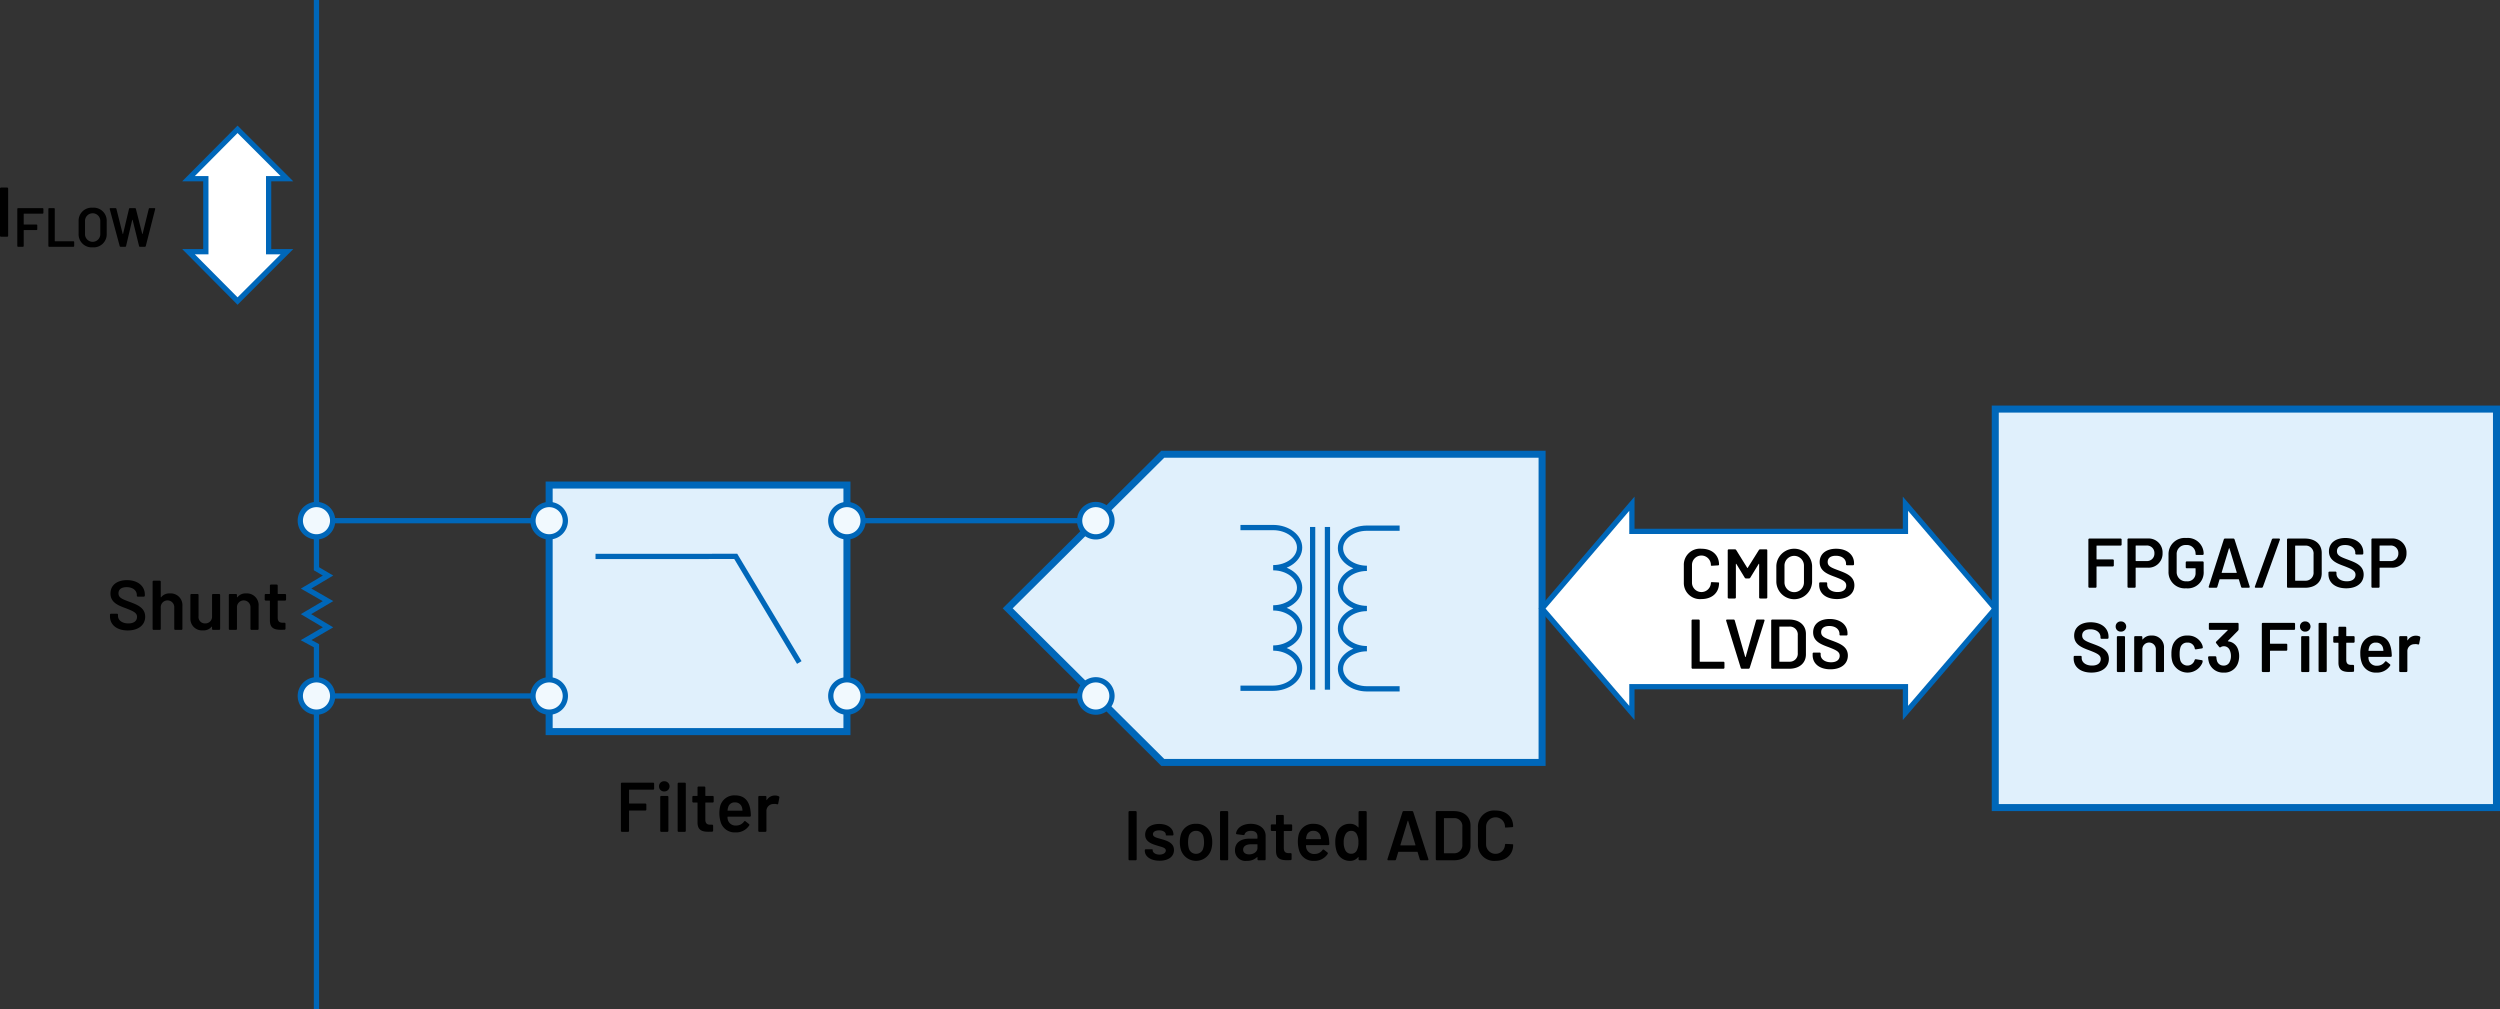
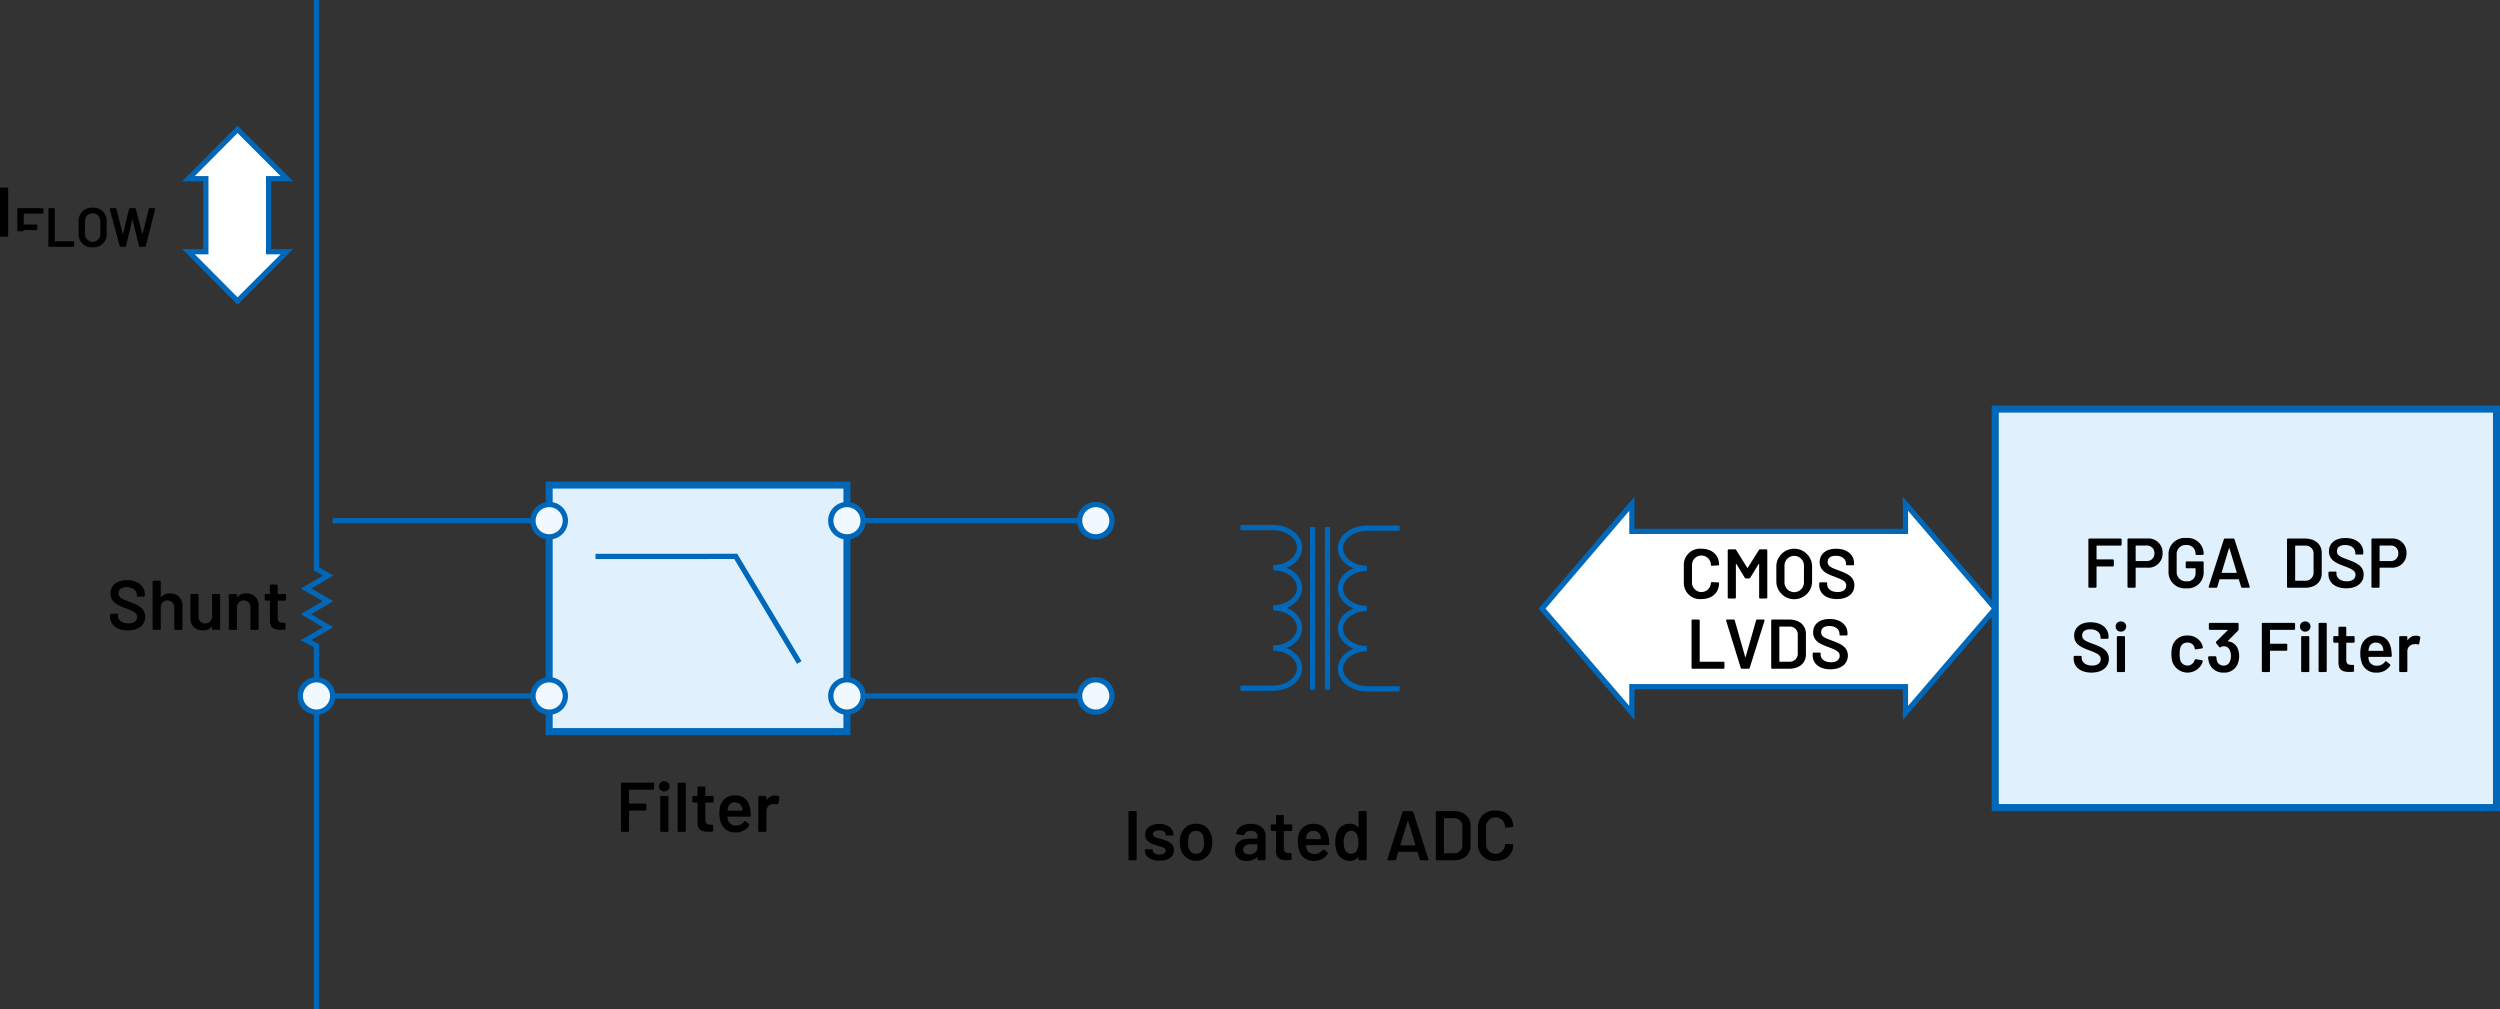
<svg xmlns="http://www.w3.org/2000/svg" width="498.312" height="201.196" viewBox="0 0 498.312 201.196">
  <rect x="0" y="0" width="498.312" height="201.196" fill="#333333" stroke="none" />
  <g id="b9d7cc59-c0d0-4baa-be6b-51fa1391f171" data-name="Layer 1">
-     <polygon points="200.859 121.255 231.77 90.541 307.377 90.541 307.377 151.969 231.77 151.969 200.859 121.255" fill="#e0f0fc" stroke="#0067b9" stroke-miterlimit="14.3" stroke-width="1.4" fill-rule="evenodd" />
    <line x1="261.64" y1="105.038" x2="261.64" y2="137.472" fill="none" stroke="#0067b9" stroke-miterlimit="14.3" stroke-width="1.05" />
    <line x1="264.593" y1="105.038" x2="264.593" y2="137.472" fill="none" stroke="#0067b9" stroke-miterlimit="14.3" stroke-width="1.05" />
    <path d="M248.275,105.155h6.585c2.868.029,5.197,1.816,5.205,3.986.008,2.196-2.371,4.012-5.269,4.019h.064c2.868.029,5.197,1.816,5.205,3.987.008,2.196-2.371,4.012-5.269,4.02h.064c2.868.029,5.197,1.815,5.205,3.986.008,2.196-2.371,4.012-5.269,4.02h.064c2.868.029,5.197,1.816,5.205,3.986.008,2.196-2.371,4.012-5.269,4.02h-6.521" transform="translate(-1.023)" fill="none" stroke="#0067b9" stroke-miterlimit="14.3" stroke-width="1.05" />
    <path d="M280.005,137.301H273.484c-2.898-.008-5.276-1.823-5.269-4.02.008-2.17,2.335-3.956,5.203-3.986h.066c-2.898-.008-5.276-1.823-5.269-4.02.008-2.17,2.335-3.956,5.203-3.986h.066c-2.898-.008-5.276-1.823-5.269-4.02.008-2.171,2.335-3.956,5.203-3.986h.066c-2.898-.008-5.276-1.823-5.269-4.02.008-2.171,2.335-3.957,5.203-3.987h6.587" transform="translate(-1.023)" fill="none" stroke="#0067b9" stroke-miterlimit="14.3" stroke-width="1.05" />
    <rect x="109.46" y="96.682" width="59.357" height="49.143" fill="#e0f0fc" stroke="#0067b9" stroke-width="1.4" />
    <polyline points="119.227 110.916 146.653 110.902 159.05 131.605" fill="none" stroke="#0067b9" stroke-linecap="square" stroke-miterlimit="10" stroke-width="1.05" />
    <path d="M166.617,103.787h0a3.224,3.224,0,1,1,3.222,3.224,3.223,3.223,0,0,1-3.222-3.224Z" transform="translate(-1.023)" fill="#f1f9fe" stroke="#0067b9" stroke-miterlimit="14.3" stroke-width="1.05" />
    <line x1="215.195" y1="103.787" x2="172.04" y2="103.787" fill="none" stroke="#0067b9" stroke-miterlimit="14.3" stroke-width="1.05" />
    <line x1="215.195" y1="138.723" x2="172.04" y2="138.723" fill="none" stroke="#0067b9" stroke-miterlimit="14.3" stroke-width="1.05" />
    <path d="M166.617,138.723h0a3.224,3.224,0,1,1,3.222,3.224,3.223,3.223,0,0,1-3.222-3.224Z" transform="translate(-1.023)" fill="#f1f9fe" stroke="#0067b9" stroke-miterlimit="14.3" stroke-width="1.05" />
    <path d="M216.219,103.787h0a3.224,3.224,0,1,1,3.222,3.224,3.223,3.223,0,0,1-3.222-3.224Z" transform="translate(-1.023)" fill="#f1f9fe" stroke="#0067b9" stroke-miterlimit="14.3" stroke-width="1.05" />
    <path d="M216.219,138.723h0a3.224,3.224,0,1,1,3.222,3.224,3.223,3.223,0,0,1-3.222-3.224Z" transform="translate(-1.023)" fill="#f1f9fe" stroke="#0067b9" stroke-miterlimit="14.3" stroke-width="1.05" />
    <polygon points="325.278 136.882 325.278 142.107 307.377 121.305 325.278 100.403 325.278 105.918 379.803 105.918 379.803 100.403 397.705 121.305 379.803 142.107 379.803 136.882 325.278 136.882" fill="#fff" stroke="#0067b9" stroke-miterlimit="14.3" stroke-width="1.05" />
    <path d="M336.652,116.116v-3.46a3.207,3.207,0,0,1,3.516-3.278c2.102,0,3.502,1.261,3.502,3.152,0,.098-.07.154-.21.168l-1.19.07c-.141.014-.225-.028-.225-.07v-.084a1.884,1.884,0,0,0-3.768,0V116.186a1.885,1.885,0,0,0,3.768,0c0-.098.084-.168.225-.154l1.177.056c.14.014.224.028.224.07v.07c0,1.919-1.4,3.18-3.502,3.18A3.218,3.218,0,0,1,336.652,116.116Z" transform="translate(-1.023)" />
    <path d="M345.402,119.072v-9.357a.206.206,0,0,1,.224-.224h1.191a.323.323,0,0,1,.279.154l2.186,3.53a.059.059,0,0,0,.112,0l2.213-3.53a.323.323,0,0,1,.28-.154h1.177a.206.206,0,0,1,.224.224v9.357a.206.206,0,0,1-.224.224H351.888a.207.207,0,0,1-.225-.224v-6.625c0-.084-.056-.098-.098-.028l-1.667,2.731a.322.322,0,0,1-.28.154h-.546a.322.322,0,0,1-.28-.154l-1.667-2.731c-.042-.07-.098-.056-.098.028v6.625a.206.206,0,0,1-.225.224H345.626A.206.206,0,0,1,345.402,119.072Z" transform="translate(-1.023)" />
    <path d="M355.09,115.99v-3.194a3.568,3.568,0,0,1,7.13,0v3.194a3.567,3.567,0,0,1-7.13,0Zm5.506.056v-3.264a1.941,1.941,0,1,0-3.881,0v3.264a1.941,1.941,0,1,0,3.881,0Z" transform="translate(-1.023)" />
    <path d="M363.63,116.592v-.294a.206.206,0,0,1,.225-.224h1.148a.196.196,0,0,1,.224.21v.224c0,.827.785,1.499,2.073,1.499,1.205,0,1.724-.588,1.724-1.303,0-.812-.729-1.135-2.241-1.723-1.541-.56-3.054-1.163-3.054-2.941,0-1.667,1.316-2.662,3.291-2.662,2.13,0,3.559,1.163,3.559,2.886v.182a.206.206,0,0,1-.225.224h-1.148c-.14,0-.224-.07-.224-.168v-.154c0-.84-.715-1.569-2.031-1.569-1.037,0-1.625.448-1.625,1.232,0,.855.672,1.135,2.283,1.723,1.429.546,3.039,1.135,3.039,2.928,0,1.639-1.316,2.746-3.474,2.746S363.63,118.301,363.63,116.592Z" transform="translate(-1.023)" />
    <path d="M338.192,133.072v-9.357a.206.206,0,0,1,.224-.224h1.177a.206.206,0,0,1,.225.224V131.811a.08.08,0,0,0,.084.084h4.622a.206.206,0,0,1,.225.224v.953a.206.206,0,0,1-.225.224H338.416A.206.206,0,0,1,338.192,133.072Z" transform="translate(-1.023)" />
    <path d="M347.993,133.114l-2.899-9.371c-.042-.154.028-.252.183-.252h1.274a.228.228,0,0,1,.252.182l2.073,7.242c.028.07.084.07.112,0l2.059-7.228a.243.243,0,0,1,.252-.196h1.247c.154,0,.224.098.182.252l-2.941,9.371a.241.241,0,0,1-.252.182h-1.289A.241.241,0,0,1,347.993,133.114Z" transform="translate(-1.023)" />
    <path d="M354.068,133.072v-9.357a.206.206,0,0,1,.224-.224h3.362c2.017,0,3.334,1.121,3.334,2.872v4.062c0,1.751-1.317,2.872-3.334,2.872H354.292A.206.206,0,0,1,354.068,133.072Zm1.709-1.177h1.947a1.59,1.59,0,0,0,1.639-1.723V126.628a1.583,1.583,0,0,0-1.653-1.737h-1.933a.074.074,0,0,0-.084.084V131.811A.074.074,0,0,0,355.777,131.895Z" transform="translate(-1.023)" />
    <path d="M362.328,130.592v-.294a.206.206,0,0,1,.224-.224h1.148a.196.196,0,0,1,.225.21v.224c0,.827.784,1.499,2.073,1.499,1.204,0,1.723-.588,1.723-1.303,0-.812-.729-1.135-2.241-1.723-1.541-.56-3.054-1.163-3.054-2.941,0-1.667,1.316-2.662,3.292-2.662,2.129,0,3.558,1.163,3.558,2.886v.182a.206.206,0,0,1-.224.224h-1.148c-.141,0-.225-.07-.225-.168v-.154c0-.84-.715-1.569-2.031-1.569-1.036,0-1.625.448-1.625,1.232,0,.855.673,1.135,2.283,1.723,1.429.546,3.04,1.135,3.04,2.928,0,1.639-1.316,2.746-3.474,2.746S362.328,132.301,362.328,130.592Z" transform="translate(-1.023)" />
    <path d="M131.185,157.403h-4.692a.074.074,0,0,0-.084.084v2.591a.081.081,0,0,0,.084.084h3.138a.206.206,0,0,1,.225.224v.953a.206.206,0,0,1-.225.224h-3.138a.081.081,0,0,0-.084.084v3.936a.206.206,0,0,1-.224.224h-1.177a.206.206,0,0,1-.225-.224v-9.357a.206.206,0,0,1,.225-.224h6.177a.206.206,0,0,1,.225.224v.952A.207.207,0,0,1,131.185,157.403Z" transform="translate(-1.023)" />
    <path d="M132.385,156.73a.99.99,0,0,1,1.051-1.008,1.016,1.016,0,1,1,0,2.031A.994.994,0,0,1,132.385,156.73Zm.238,8.853v-6.709a.206.206,0,0,1,.225-.224h1.177a.206.206,0,0,1,.224.224V165.583a.206.206,0,0,1-.224.224h-1.177A.206.206,0,0,1,132.623,165.583Z" transform="translate(-1.023)" />
    <path d="M136.095,165.583v-9.357a.206.206,0,0,1,.225-.224h1.177a.206.206,0,0,1,.224.224V165.583a.206.206,0,0,1-.224.224h-1.177A.206.206,0,0,1,136.095,165.583Z" transform="translate(-1.023)" />
    <path d="M143.055,159.966h-1.358a.074.074,0,0,0-.084.084v3.306c0,.728.308,1.022.967,1.022h.363a.206.206,0,0,1,.225.224v.938a.217.217,0,0,1-.225.238c-.224,0-.448.014-.672.014-1.345,0-2.199-.336-2.213-1.821v-3.922a.081.081,0,0,0-.084-.084h-.729a.206.206,0,0,1-.225-.224v-.868a.206.206,0,0,1,.225-.224h.729a.074.074,0,0,0,.084-.084v-1.569a.206.206,0,0,1,.224-.224h1.106a.206.206,0,0,1,.225.224v1.569a.081.081,0,0,0,.084.084h1.358a.206.206,0,0,1,.225.224v.868A.206.206,0,0,1,143.055,159.966Z" transform="translate(-1.023)" />
    <path d="M149.313,163.776a.198.198,0,0,1,.309-.07l.672.532a.21.21,0,0,1,.057.308,3.09,3.09,0,0,1-2.718,1.373,2.903,2.903,0,0,1-2.941-1.989,6.188,6.188,0,0,1-.126-3.222,2.898,2.898,0,0,1,2.955-2.171c1.877,0,2.788,1.093,3.068,2.872a9.509,9.509,0,0,1,.098,1.148.207.207,0,0,1-.225.225h-4.342a.074.074,0,0,0-.084.084,1.878,1.878,0,0,0,.084.616,1.587,1.587,0,0,0,1.667,1.064A1.86,1.86,0,0,0,149.313,163.776Zm-3.151-2.857a2.234,2.234,0,0,0-.112.588c-.014.056.015.084.07.084h2.815a.074.074,0,0,0,.084-.084,3.156,3.156,0,0,0-.084-.504,1.381,1.381,0,0,0-1.429-1.064A1.295,1.295,0,0,0,146.162,160.918Z" transform="translate(-1.023)" />
    <path d="M156.243,158.719a.23.23,0,0,1,.126.28l-.224,1.163c-.028.154-.112.182-.267.14a1.647,1.647,0,0,0-.714-.042,1.376,1.376,0,0,0-1.373,1.415v3.908a.206.206,0,0,1-.225.224H152.392a.206.206,0,0,1-.225-.224v-6.709a.206.206,0,0,1,.225-.224h1.176a.206.206,0,0,1,.225.224v.546c0,.07.042.098.084.028a1.864,1.864,0,0,1,1.625-.882A1.679,1.679,0,0,1,156.243,158.719Z" transform="translate(-1.023)" />
    <rect x="397.705" y="81.54" width="99.907" height="79.43" fill="#e0f0fc" stroke="#0067b9" stroke-miterlimit="10" stroke-width="1.4" />
    <path d="M423.69,108.749h-4.692a.074.074,0,0,0-.084.084v2.591a.081.081,0,0,0,.084.084h3.138a.207.207,0,0,1,.225.224v.953a.207.207,0,0,1-.225.224h-3.138a.081.081,0,0,0-.084.084v3.936a.206.206,0,0,1-.225.224h-1.176a.206.206,0,0,1-.225-.224v-9.357a.206.206,0,0,1,.225-.224h6.177a.206.206,0,0,1,.225.224v.952A.207.207,0,0,1,423.69,108.749Z" transform="translate(-1.023)" />
    <path d="M432.077,110.262a2.804,2.804,0,0,1-3.054,2.885H426.796a.081.081,0,0,0-.084.084v3.698a.206.206,0,0,1-.225.224h-1.176a.206.206,0,0,1-.225-.224v-9.371a.206.206,0,0,1,.225-.224h3.796A2.791,2.791,0,0,1,432.077,110.262Zm-1.625.042a1.489,1.489,0,0,0-1.583-1.569H426.796a.081.081,0,0,0-.084.084v2.928a.081.081,0,0,0,.084.084h2.073A1.472,1.472,0,0,0,430.452,110.304Z" transform="translate(-1.023)" />
    <path d="M433.263,113.946v-3.39a3.225,3.225,0,0,1,3.517-3.32,3.172,3.172,0,0,1,3.487,3.096v.056a.206.206,0,0,1-.224.224h-1.163c-.14,0-.224-.056-.224-.126v-.112a1.724,1.724,0,0,0-1.877-1.737,1.772,1.772,0,0,0-1.892,1.863v3.502a1.821,1.821,0,0,0,1.961,1.863,1.605,1.605,0,0,0,1.808-1.653v-.854a.074.074,0,0,0-.084-.084H436.919a.207.207,0,0,1-.225-.224v-.925a.207.207,0,0,1,.225-.224h3.124a.206.206,0,0,1,.224.224v1.737a3.18,3.18,0,0,1-3.487,3.404A3.232,3.232,0,0,1,433.263,113.946Z" transform="translate(-1.023)" />
    <path d="M447.728,116.971l-.434-1.443a.091.091,0,0,0-.099-.07h-3.67a.089.089,0,0,0-.098.07l-.435,1.443a.241.241,0,0,1-.252.182H441.467c-.154,0-.225-.098-.183-.252l2.998-9.371a.241.241,0,0,1,.252-.182h1.639a.243.243,0,0,1,.253.182l3.011,9.371c.042.154-.027.252-.182.252h-1.274A.242.242,0,0,1,447.728,116.971Zm-3.796-2.788h2.857c.057,0,.084-.028.07-.098l-1.442-4.762c-.028-.07-.084-.07-.112,0l-1.442,4.762C443.848,114.156,443.876,114.184,443.932,114.184Z" transform="translate(-1.023)" />
-     <path d="M450.482,116.901l3.376-9.371a.273.273,0,0,1,.266-.182h1.149c.153,0,.237.084.182.252l-3.376,9.371a.273.273,0,0,1-.266.182h-1.149C450.511,117.153,450.427,117.069,450.482,116.901Z" transform="translate(-1.023)" />
    <path d="M456.88,116.929v-9.357a.206.206,0,0,1,.225-.224h3.361c2.018,0,3.334,1.121,3.334,2.872v4.062c0,1.751-1.316,2.872-3.334,2.872h-3.361A.206.206,0,0,1,456.88,116.929Zm1.709-1.177h1.947a1.589,1.589,0,0,0,1.639-1.723v-3.544a1.583,1.583,0,0,0-1.653-1.737h-1.933a.074.074,0,0,0-.084.084v6.835A.074.074,0,0,0,458.589,115.752Z" transform="translate(-1.023)" />
    <path d="M465.14,114.45v-.294a.207.207,0,0,1,.225-.224h1.148a.196.196,0,0,1,.225.21v.224c0,.827.784,1.499,2.073,1.499,1.204,0,1.723-.588,1.723-1.303,0-.812-.729-1.135-2.241-1.723-1.541-.56-3.054-1.163-3.054-2.941,0-1.667,1.316-2.662,3.292-2.662,2.129,0,3.558,1.163,3.558,2.886v.182a.206.206,0,0,1-.225.224h-1.148c-.14,0-.224-.07-.224-.168v-.154c0-.84-.715-1.569-2.031-1.569-1.036,0-1.625.448-1.625,1.232,0,.854.673,1.135,2.283,1.723,1.429.546,3.04,1.135,3.04,2.928,0,1.639-1.317,2.746-3.475,2.746C466.527,117.266,465.14,116.159,465.14,114.45Z" transform="translate(-1.023)" />
    <path d="M480.698,110.262a2.804,2.804,0,0,1-3.054,2.885H475.417a.081.081,0,0,0-.084.084v3.698a.206.206,0,0,1-.225.224h-1.176a.206.206,0,0,1-.225-.224v-9.371a.206.206,0,0,1,.225-.224h3.796A2.791,2.791,0,0,1,480.698,110.262Zm-1.625.042a1.489,1.489,0,0,0-1.583-1.569H475.417a.081.081,0,0,0-.084.084v2.928a.081.081,0,0,0,.084.084h2.073A1.472,1.472,0,0,0,479.073,110.304Z" transform="translate(-1.023)" />
    <path d="M414.355,131.25v-.295a.207.207,0,0,1,.225-.224h1.148a.196.196,0,0,1,.225.21v.225c0,.826.784,1.498,2.073,1.498,1.204,0,1.723-.588,1.723-1.303,0-.812-.729-1.134-2.241-1.723-1.541-.561-3.054-1.162-3.054-2.941,0-1.667,1.316-2.662,3.292-2.662,2.129,0,3.558,1.163,3.558,2.886v.182a.206.206,0,0,1-.225.224h-1.148c-.14,0-.224-.07-.224-.168v-.154c0-.84-.715-1.569-2.031-1.569-1.037,0-1.625.448-1.625,1.232,0,.854.673,1.135,2.283,1.723,1.429.546,3.04,1.134,3.04,2.927,0,1.64-1.317,2.746-3.475,2.746S414.355,132.959,414.355,131.25Z" transform="translate(-1.023)" />
    <path d="M422.728,124.876a.99.99,0,0,1,1.051-1.008,1.016,1.016,0,1,1,0,2.031A.994.994,0,0,1,422.728,124.876Zm.238,8.853v-6.709a.206.206,0,0,1,.225-.224h1.176a.206.206,0,0,1,.225.224v6.709a.206.206,0,0,1-.225.225h-1.176A.206.206,0,0,1,422.966,133.728Z" transform="translate(-1.023)" />
-     <path d="M432.363,129.19v4.538a.206.206,0,0,1-.224.225h-1.177a.206.206,0,0,1-.225-.225v-4.202a1.348,1.348,0,1,0-2.689-.014v4.216a.206.206,0,0,1-.224.225h-1.177a.206.206,0,0,1-.225-.225v-6.709a.206.206,0,0,1,.225-.224h1.177a.206.206,0,0,1,.224.224v.378c0,.07.042.098.084.042a2.048,2.048,0,0,1,1.724-.756A2.339,2.339,0,0,1,432.363,129.19Z" transform="translate(-1.023)" />
    <path d="M434.067,132.02a5.1,5.1,0,0,1-.224-1.682,5.045,5.045,0,0,1,.224-1.652,2.939,2.939,0,0,1,2.956-2.003,3.004,3.004,0,0,1,2.983,1.919,1.86,1.86,0,0,1,.084.392c.028.154-.042.225-.183.252l-1.162.183a.196.196,0,0,1-.252-.168l-.042-.183a1.394,1.394,0,0,0-1.429-.994,1.365,1.365,0,0,0-1.401,1.022,4.482,4.482,0,0,0-.14,1.247,5.031,5.031,0,0,0,.126,1.246,1.487,1.487,0,0,0,2.829.07.236.236,0,0,0,.015-.07c.014-.069.126-.224.266-.196l1.163.183a.197.197,0,0,1,.182.252,2.531,2.531,0,0,1-.056.28,3.208,3.208,0,0,1-5.939-.098Z" transform="translate(-1.023)" />
    <path d="M447.343,130.829a4.066,4.066,0,0,1-.252,1.387,2.826,2.826,0,0,1-2.857,1.85,2.935,2.935,0,0,1-2.886-1.947,4.868,4.868,0,0,1-.196-1.079.206.206,0,0,1,.225-.224h1.19a.216.216,0,0,1,.238.224,3.021,3.021,0,0,0,.112.659,1.306,1.306,0,0,0,1.316.966,1.242,1.242,0,0,0,1.261-.84,2.453,2.453,0,0,0,.21-1.037,2.771,2.771,0,0,0-.238-1.19,1.248,1.248,0,0,0-1.246-.784,1.153,1.153,0,0,0-.561.182.21.21,0,0,1-.309-.056l-.588-.743a.224.224,0,0,1,.028-.322l2.255-2.228c.056-.056.028-.098-.042-.098h-3.474a.207.207,0,0,1-.225-.225v-.952a.206.206,0,0,1,.225-.224h5.477a.206.206,0,0,1,.225.224v1.05a.415.415,0,0,1-.112.28l-2.003,2.031c-.042.042-.015.098.069.112a2.316,2.316,0,0,1,1.877,1.443A3.966,3.966,0,0,1,447.343,130.829Z" transform="translate(-1.023)" />
    <path d="M458.263,125.549h-4.692a.074.074,0,0,0-.084.084v2.591a.081.081,0,0,0,.084.084h3.138a.207.207,0,0,1,.225.224v.952a.207.207,0,0,1-.225.225h-3.138a.081.081,0,0,0-.084.084v3.936a.206.206,0,0,1-.225.225h-1.176a.206.206,0,0,1-.225-.225v-9.356a.206.206,0,0,1,.225-.224h6.177a.206.206,0,0,1,.225.224v.952A.207.207,0,0,1,458.263,125.549Z" transform="translate(-1.023)" />
    <path d="M459.463,124.876a.99.99,0,0,1,1.051-1.008,1.016,1.016,0,1,1,0,2.031A.994.994,0,0,1,459.463,124.876Zm.238,8.853v-6.709a.206.206,0,0,1,.225-.224h1.176a.206.206,0,0,1,.225.224v6.709a.206.206,0,0,1-.225.225h-1.176A.206.206,0,0,1,459.701,133.728Z" transform="translate(-1.023)" />
    <path d="M463.174,133.728v-9.356a.206.206,0,0,1,.224-.224h1.177a.207.207,0,0,1,.225.224v9.356a.207.207,0,0,1-.225.225h-1.177A.206.206,0,0,1,463.174,133.728Z" transform="translate(-1.023)" />
    <path d="M470.133,128.112h-1.358a.074.074,0,0,0-.084.084v3.306c0,.729.308,1.022.966,1.022h.364a.206.206,0,0,1,.225.224v.938a.217.217,0,0,1-.225.238c-.224,0-.448.015-.672.015-1.345,0-2.199-.337-2.214-1.821v-3.922a.08.08,0,0,0-.084-.084h-.729a.206.206,0,0,1-.224-.224v-.868a.206.206,0,0,1,.224-.224h.729a.074.074,0,0,0,.084-.084v-1.569a.206.206,0,0,1,.225-.224h1.106a.207.207,0,0,1,.225.224v1.569a.08.08,0,0,0,.084.084h1.358a.206.206,0,0,1,.224.224v.868A.206.206,0,0,1,470.133,128.112Z" transform="translate(-1.023)" />
    <path d="M476.393,131.922a.197.197,0,0,1,.308-.07l.673.533a.21.21,0,0,1,.056.308,3.089,3.089,0,0,1-2.718,1.373,2.903,2.903,0,0,1-2.941-1.989,5.144,5.144,0,0,1-.28-1.737,5.084,5.084,0,0,1,.154-1.484,2.9,2.9,0,0,1,2.956-2.171c1.877,0,2.787,1.093,3.067,2.872a9.508,9.508,0,0,1,.098,1.148.206.206,0,0,1-.224.225h-4.343a.074.074,0,0,0-.084.084,1.878,1.878,0,0,0,.084.616,1.588,1.588,0,0,0,1.667,1.064A1.865,1.865,0,0,0,476.393,131.922Zm-3.152-2.857a2.238,2.238,0,0,0-.112.588c-.014.057.015.085.07.085h2.815a.074.074,0,0,0,.084-.085,3.042,3.042,0,0,0-.084-.504A1.38,1.38,0,0,0,474.585,128.084,1.295,1.295,0,0,0,473.24,129.064Z" transform="translate(-1.023)" />
    <path d="M483.321,126.865a.23.23,0,0,1,.126.28l-.224,1.163c-.028.154-.112.182-.267.14a1.647,1.647,0,0,0-.714-.042,1.376,1.376,0,0,0-1.373,1.415v3.907a.206.206,0,0,1-.224.225h-1.177a.206.206,0,0,1-.225-.225v-6.709a.206.206,0,0,1,.225-.224h1.177a.206.206,0,0,1,.224.224v.546c0,.07.042.098.084.028a1.864,1.864,0,0,1,1.625-.882A1.679,1.679,0,0,1,483.321,126.865Z" transform="translate(-1.023)" />
    <path d="M225.963,171.253v-9.357a.206.206,0,0,1,.225-.225h1.177a.206.206,0,0,1,.224.225v9.357a.206.206,0,0,1-.224.224H226.188A.206.206,0,0,1,225.963,171.253Z" transform="translate(-1.023)" />
    <path d="M229.211,169.571v-.069a.206.206,0,0,1,.225-.225h1.12c.14,0,.225.042.225.098v.099c0,.462.546.868,1.358.868.756,0,1.261-.35,1.261-.812,0-.588-.826-.687-1.751-.994-1.121-.336-2.367-.784-2.367-2.157,0-1.331,1.135-2.144,2.787-2.144,1.723,0,2.857.883,2.857,2.13,0,.098-.084.168-.224.168h-1.079c-.14,0-.224-.028-.224-.084v-.084c0-.463-.49-.854-1.331-.854-.714,0-1.232.266-1.232.77,0,.575.784.715,1.723.981,1.163.336,2.466.77,2.466,2.171,0,1.345-1.148,2.129-2.872,2.129C230.359,171.561,229.211,170.706,229.211,169.571Z" transform="translate(-1.023)" />
    <path d="M236.435,169.474a5.162,5.162,0,0,1-.238-1.597,5.48,5.48,0,0,1,.225-1.598A2.993,2.993,0,0,1,239.46,164.207a2.949,2.949,0,0,1,2.942,2.059,4.78,4.78,0,0,1,.252,1.597A5.298,5.298,0,0,1,242.416,169.46a3.168,3.168,0,0,1-5.981.014Zm4.427-.406a3.828,3.828,0,0,0,.154-1.177,4.507,4.507,0,0,0-.141-1.177,1.455,1.455,0,0,0-1.457-1.106,1.439,1.439,0,0,0-1.442,1.106,4.506,4.506,0,0,0-.141,1.177,4.665,4.665,0,0,0,.141,1.177,1.471,1.471,0,0,0,1.471,1.12A1.443,1.443,0,0,0,240.861,169.067Z" transform="translate(-1.023)" />
-     <path d="M244.205,171.253v-9.357a.206.206,0,0,1,.224-.225h1.177a.206.206,0,0,1,.225.225v9.357a.206.206,0,0,1-.225.224h-1.177A.206.206,0,0,1,244.205,171.253Z" transform="translate(-1.023)" />
    <path d="M253.294,166.588v4.665a.206.206,0,0,1-.225.224h-1.176a.206.206,0,0,1-.225-.224v-.351c0-.07-.042-.084-.098-.042a2.801,2.801,0,0,1-2.018.729,2.078,2.078,0,0,1-2.367-2.115c0-1.443,1.051-2.312,2.914-2.312H251.585a.074.074,0,0,0,.084-.084v-.322c0-.714-.42-1.148-1.303-1.148-.672,0-1.106.252-1.246.658-.042.141-.112.196-.253.183l-1.261-.154c-.14-.015-.224-.084-.21-.183.168-1.106,1.317-1.904,2.928-1.904C252.131,164.207,253.294,165.215,253.294,166.588Zm-1.625,2.423v-.644a.074.074,0,0,0-.084-.084h-1.162c-.981,0-1.611.378-1.611,1.078,0,.616.519.938,1.19.938C250.885,170.3,251.669,169.781,251.669,169.011Z" transform="translate(-1.023)" />
    <path d="M258.36,165.636H257.002a.074.074,0,0,0-.084.084v3.306c0,.729.308,1.022.967,1.022h.363a.206.206,0,0,1,.225.224V171.21a.217.217,0,0,1-.225.238c-.224,0-.448.015-.672.015-1.345,0-2.199-.337-2.213-1.821v-3.922a.081.081,0,0,0-.084-.084h-.729a.206.206,0,0,1-.225-.225V164.543a.206.206,0,0,1,.225-.225h.729a.074.074,0,0,0,.084-.084V162.666a.206.206,0,0,1,.224-.225h1.106a.206.206,0,0,1,.225.225v1.568a.081.081,0,0,0,.084.084h1.358a.206.206,0,0,1,.225.225v.868A.206.206,0,0,1,258.36,165.636Z" transform="translate(-1.023)" />
    <path d="M264.619,169.445a.198.198,0,0,1,.309-.07l.672.532a.21.21,0,0,1,.057.309,3.089,3.089,0,0,1-2.718,1.373,2.902,2.902,0,0,1-2.941-1.989,6.189,6.189,0,0,1-.126-3.222,2.898,2.898,0,0,1,2.955-2.171c1.877,0,2.788,1.092,3.068,2.871a9.508,9.508,0,0,1,.098,1.148.206.206,0,0,1-.225.225h-4.342a.074.074,0,0,0-.084.084,1.878,1.878,0,0,0,.084.616,1.587,1.587,0,0,0,1.667,1.064A1.862,1.862,0,0,0,264.619,169.445Zm-3.151-2.857a2.238,2.238,0,0,0-.112.588c-.014.057.015.085.07.085h2.815a.075.075,0,0,0,.084-.085,3.148,3.148,0,0,0-.084-.504,1.38,1.38,0,0,0-1.429-1.064A1.295,1.295,0,0,0,261.468,166.588Z" transform="translate(-1.023)" />
    <path d="M272.039,161.671h1.177a.207.207,0,0,1,.225.225v9.357a.207.207,0,0,1-.225.224h-1.177a.206.206,0,0,1-.224-.224v-.364c0-.07-.057-.099-.099-.028a1.973,1.973,0,0,1-1.597.729,2.722,2.722,0,0,1-2.689-1.961,5.692,5.692,0,0,1-.252-1.751,5.421,5.421,0,0,1,.238-1.709,2.687,2.687,0,0,1,2.703-1.961,2.048,2.048,0,0,1,1.597.686c.042.057.099.042.099-.027v-2.97A.206.206,0,0,1,272.039,161.671Zm-.252,6.22a3.243,3.243,0,0,0-.351-1.667,1.177,1.177,0,0,0-1.05-.616,1.282,1.282,0,0,0-1.121.588,3.117,3.117,0,0,0-.406,1.709,3.267,3.267,0,0,0,.336,1.598,1.269,1.269,0,0,0,1.177.672,1.214,1.214,0,0,0,1.093-.658A3.307,3.307,0,0,0,271.787,167.891Z" transform="translate(-1.023)" />
    <path d="M284.023,171.295l-.434-1.443a.091.091,0,0,0-.099-.07h-3.67a.09.09,0,0,0-.098.07l-.435,1.443a.241.241,0,0,1-.252.182H277.763c-.154,0-.225-.098-.183-.252l2.998-9.371a.242.242,0,0,1,.252-.183h1.639a.242.242,0,0,1,.252.183l3.012,9.371c.042.154-.028.252-.182.252h-1.275A.241.241,0,0,1,284.023,171.295Zm-3.796-2.788H283.085c.057,0,.084-.028.07-.098l-1.442-4.763c-.028-.07-.085-.07-.112,0l-1.443,4.763C280.144,168.478,280.172,168.507,280.228,168.507Z" transform="translate(-1.023)" />
    <path d="M287.212,171.253v-9.357a.206.206,0,0,1,.225-.225h3.361c2.018,0,3.334,1.121,3.334,2.872v4.062c0,1.751-1.316,2.871-3.334,2.871h-3.361A.206.206,0,0,1,287.212,171.253Zm1.709-1.177h1.947a1.59,1.59,0,0,0,1.639-1.724v-3.544a1.582,1.582,0,0,0-1.652-1.736H288.921a.074.074,0,0,0-.084.084v6.836A.074.074,0,0,0,288.921,170.076Z" transform="translate(-1.023)" />
    <path d="M295.612,168.297v-3.46a3.207,3.207,0,0,1,3.516-3.277c2.102,0,3.502,1.261,3.502,3.151,0,.098-.069.154-.21.168l-1.19.07c-.141.014-.225-.028-.225-.07v-.084a1.884,1.884,0,0,0-3.768,0v3.572a1.885,1.885,0,0,0,3.768,0c0-.099.084-.168.225-.154l1.177.056c.14.015.224.028.224.07v.07c0,1.919-1.4,3.18-3.502,3.18A3.218,3.218,0,0,1,295.612,168.297Z" transform="translate(-1.023)" />
    <path d="M22.944,122.848v-.294a.206.206,0,0,1,.225-.224h1.148a.196.196,0,0,1,.224.21v.224c0,.827.785,1.499,2.073,1.499,1.205,0,1.724-.588,1.724-1.303,0-.812-.729-1.135-2.241-1.723-1.541-.56-3.054-1.163-3.054-2.941,0-1.667,1.316-2.662,3.291-2.662,2.13,0,3.559,1.163,3.559,2.886v.182a.206.206,0,0,1-.225.224H28.52c-.14,0-.224-.07-.224-.168v-.154c0-.84-.715-1.569-2.031-1.569-1.037,0-1.625.448-1.625,1.232,0,.855.672,1.135,2.283,1.723,1.429.546,3.039,1.135,3.039,2.928,0,1.639-1.316,2.746-3.474,2.746S22.944,124.557,22.944,122.848Z" transform="translate(-1.023)" />
    <path d="M37.382,120.789v4.539a.206.206,0,0,1-.225.224H35.98a.206.206,0,0,1-.224-.224v-4.202a1.348,1.348,0,1,0-2.689-.014v4.216a.206.206,0,0,1-.225.224H31.667a.206.206,0,0,1-.225-.224v-9.357a.206.206,0,0,1,.225-.224h1.176a.206.206,0,0,1,.225.224v3.025c0,.07.042.098.084.042a2.048,2.048,0,0,1,1.723-.756A2.339,2.339,0,0,1,37.382,120.789Z" transform="translate(-1.023)" />
    <path d="M43.513,118.394h1.163a.206.206,0,0,1,.224.224v6.709a.206.206,0,0,1-.224.224H43.513a.206.206,0,0,1-.224-.224v-.364c0-.07-.057-.098-.099-.028a2.039,2.039,0,0,1-1.708.714,2.306,2.306,0,0,1-2.508-2.367v-4.665a.206.206,0,0,1,.224-.224H40.375a.206.206,0,0,1,.225.224v4.202a1.27,1.27,0,0,0,1.303,1.443,1.332,1.332,0,0,0,1.387-1.443v-4.202A.206.206,0,0,1,43.513,118.394Z" transform="translate(-1.023)" />
    <path d="M52.571,120.789v4.539a.206.206,0,0,1-.224.224H51.171a.206.206,0,0,1-.225-.224v-4.202a1.348,1.348,0,1,0-2.689-.014v4.216a.206.206,0,0,1-.224.224H46.856a.206.206,0,0,1-.224-.224v-6.709a.206.206,0,0,1,.224-.224H48.033a.206.206,0,0,1,.224.224v.378c0,.07.042.098.084.042a2.05,2.05,0,0,1,1.724-.756A2.339,2.339,0,0,1,52.571,120.789Z" transform="translate(-1.023)" />
    <path d="M57.82,119.71H56.461a.074.074,0,0,0-.084.084v3.306c0,.728.309,1.022.967,1.022H57.708a.206.206,0,0,1,.224.224v.938a.216.216,0,0,1-.224.238c-.225,0-.448.014-.673.014-1.345,0-2.199-.336-2.213-1.821v-3.922a.081.081,0,0,0-.084-.084h-.729a.206.206,0,0,1-.224-.224v-.868a.206.206,0,0,1,.224-.224h.729a.074.074,0,0,0,.084-.084V116.741a.206.206,0,0,1,.225-.224h1.106a.206.206,0,0,1,.224.224V118.31a.081.081,0,0,0,.084.084h1.359a.206.206,0,0,1,.224.224v.868A.206.206,0,0,1,57.82,119.71Z" transform="translate(-1.023)" />
    <polyline points="63.08 201.196 63.08 128.706 61.011 127.589 65.383 125.038 60.987 122.411 65.383 119.822 61.011 117.311 65.383 114.723 63.08 113.367 63.08 0" fill="none" stroke="#0067b9" stroke-miterlimit="14.3" stroke-width="1.05" />
    <line x1="109.46" y1="103.787" x2="66.305" y2="103.787" fill="none" stroke="#0067b9" stroke-miterlimit="14.3" stroke-width="1.05" />
-     <path d="M60.882,103.787h0a3.224,3.224,0,1,1,3.222,3.224,3.223,3.223,0,0,1-3.222-3.224Z" transform="translate(-1.023)" fill="#f1f9fe" stroke="#0067b9" stroke-miterlimit="14.3" stroke-width="1.05" />
    <line x1="109.46" y1="138.723" x2="66.305" y2="138.723" fill="none" stroke="#0067b9" stroke-miterlimit="14.3" stroke-width="1.05" />
    <path d="M60.882,138.723h0a3.224,3.224,0,1,1,3.222,3.224,3.223,3.223,0,0,1-3.222-3.224Z" transform="translate(-1.023)" fill="#f1f9fe" stroke="#0067b9" stroke-miterlimit="14.3" stroke-width="1.05" />
    <path d="M107.262,103.787h0a3.224,3.224,0,1,1,3.222,3.224A3.223,3.223,0,0,1,107.262,103.787Z" transform="translate(-1.023)" fill="#f1f9fe" stroke="#0067b9" stroke-miterlimit="14.3" stroke-width="1.05" />
    <path d="M107.262,138.723h0a3.224,3.224,0,1,1,3.222,3.224,3.223,3.223,0,0,1-3.222-3.224Z" transform="translate(-1.023)" fill="#f1f9fe" stroke="#0067b9" stroke-miterlimit="14.3" stroke-width="1.05" />
  </g>
  <g id="b066e6df-fe39-44c8-8de1-9eb875b0e71c" data-name="a3cd3fe6-9011-43a0-9b1b-bb5a41654141">
    <path d="M1.023,46.966V37.609a.206.206,0,0,1,.224-.224H2.424a.206.206,0,0,1,.225.224v9.357a.206.206,0,0,1-.225.224H1.247A.206.206,0,0,1,1.023,46.966Z" transform="translate(-1.023)" />
-     <path d="M9.5,42.589H5.814a.058.058,0,0,0-.066.066v2.036a.063.063,0,0,0,.066.066H8.278a.161.161,0,0,1,.176.176v.749a.161.161,0,0,1-.176.176H5.814a.064.064,0,0,0-.066.066v3.092a.162.162,0,0,1-.176.176H4.647a.161.161,0,0,1-.176-.176V41.665a.162.162,0,0,1,.176-.176H9.5a.162.162,0,0,1,.176.176v.748A.162.162,0,0,1,9.5,42.589Z" transform="translate(-1.023)" />
+     <path d="M9.5,42.589H5.814a.058.058,0,0,0-.066.066v2.036a.063.063,0,0,0,.066.066H8.278a.161.161,0,0,1,.176.176v.749a.161.161,0,0,1-.176.176H5.814a.064.064,0,0,0-.066.066a.162.162,0,0,1-.176.176H4.647a.161.161,0,0,1-.176-.176V41.665a.162.162,0,0,1,.176-.176H9.5a.162.162,0,0,1,.176.176v.748A.162.162,0,0,1,9.5,42.589Z" transform="translate(-1.023)" />
    <path d="M10.664,49.014V41.665a.162.162,0,0,1,.176-.176h.925a.162.162,0,0,1,.176.176v6.359a.064.064,0,0,0,.066.066h3.63a.161.161,0,0,1,.176.176v.749a.161.161,0,0,1-.176.176H10.84A.162.162,0,0,1,10.664,49.014Z" transform="translate(-1.023)" />
    <path d="M16.692,46.594v-2.508a2.594,2.594,0,0,1,2.794-2.685A2.597,2.597,0,0,1,22.292,44.085v2.508a2.602,2.602,0,0,1-2.806,2.706A2.599,2.599,0,0,1,16.692,46.594Zm4.323.044V44.074a1.524,1.524,0,1,0-3.047,0v2.563a1.524,1.524,0,1,0,3.047,0Z" transform="translate(-1.023)" />
    <path d="M24.877,49.036,22.896,41.687a.144.144,0,0,1,.154-.198H24.041a.171.171,0,0,1,.187.154l1.243,4.951c.012.066.077.055.088,0l1.178-4.951a.171.171,0,0,1,.187-.154h.99a.182.182,0,0,1,.198.154l1.254,4.951c.012.066.077.066.088,0l1.221-4.951a.172.172,0,0,1,.188-.154h.946c.121,0,.177.077.144.198l-1.871,7.349a.181.181,0,0,1-.197.154h-.957a.171.171,0,0,1-.188-.154L27.462,43.854c-.011-.066-.077-.055-.088,0l-1.222,5.182a.171.171,0,0,1-.187.154h-.892A.19.19,0,0,1,24.877,49.036Z" transform="translate(-1.023)" />
    <polygon points="41.029 35.614 37.58 35.614 47.35 25.779 57.185 35.614 53.545 35.614 53.545 50.173 57.185 50.173 47.35 60.008 37.58 50.173 41.029 50.173 41.029 35.614" fill="#fff" stroke="#0067b9" stroke-miterlimit="14.3" stroke-width="1.05" />
  </g>
</svg>